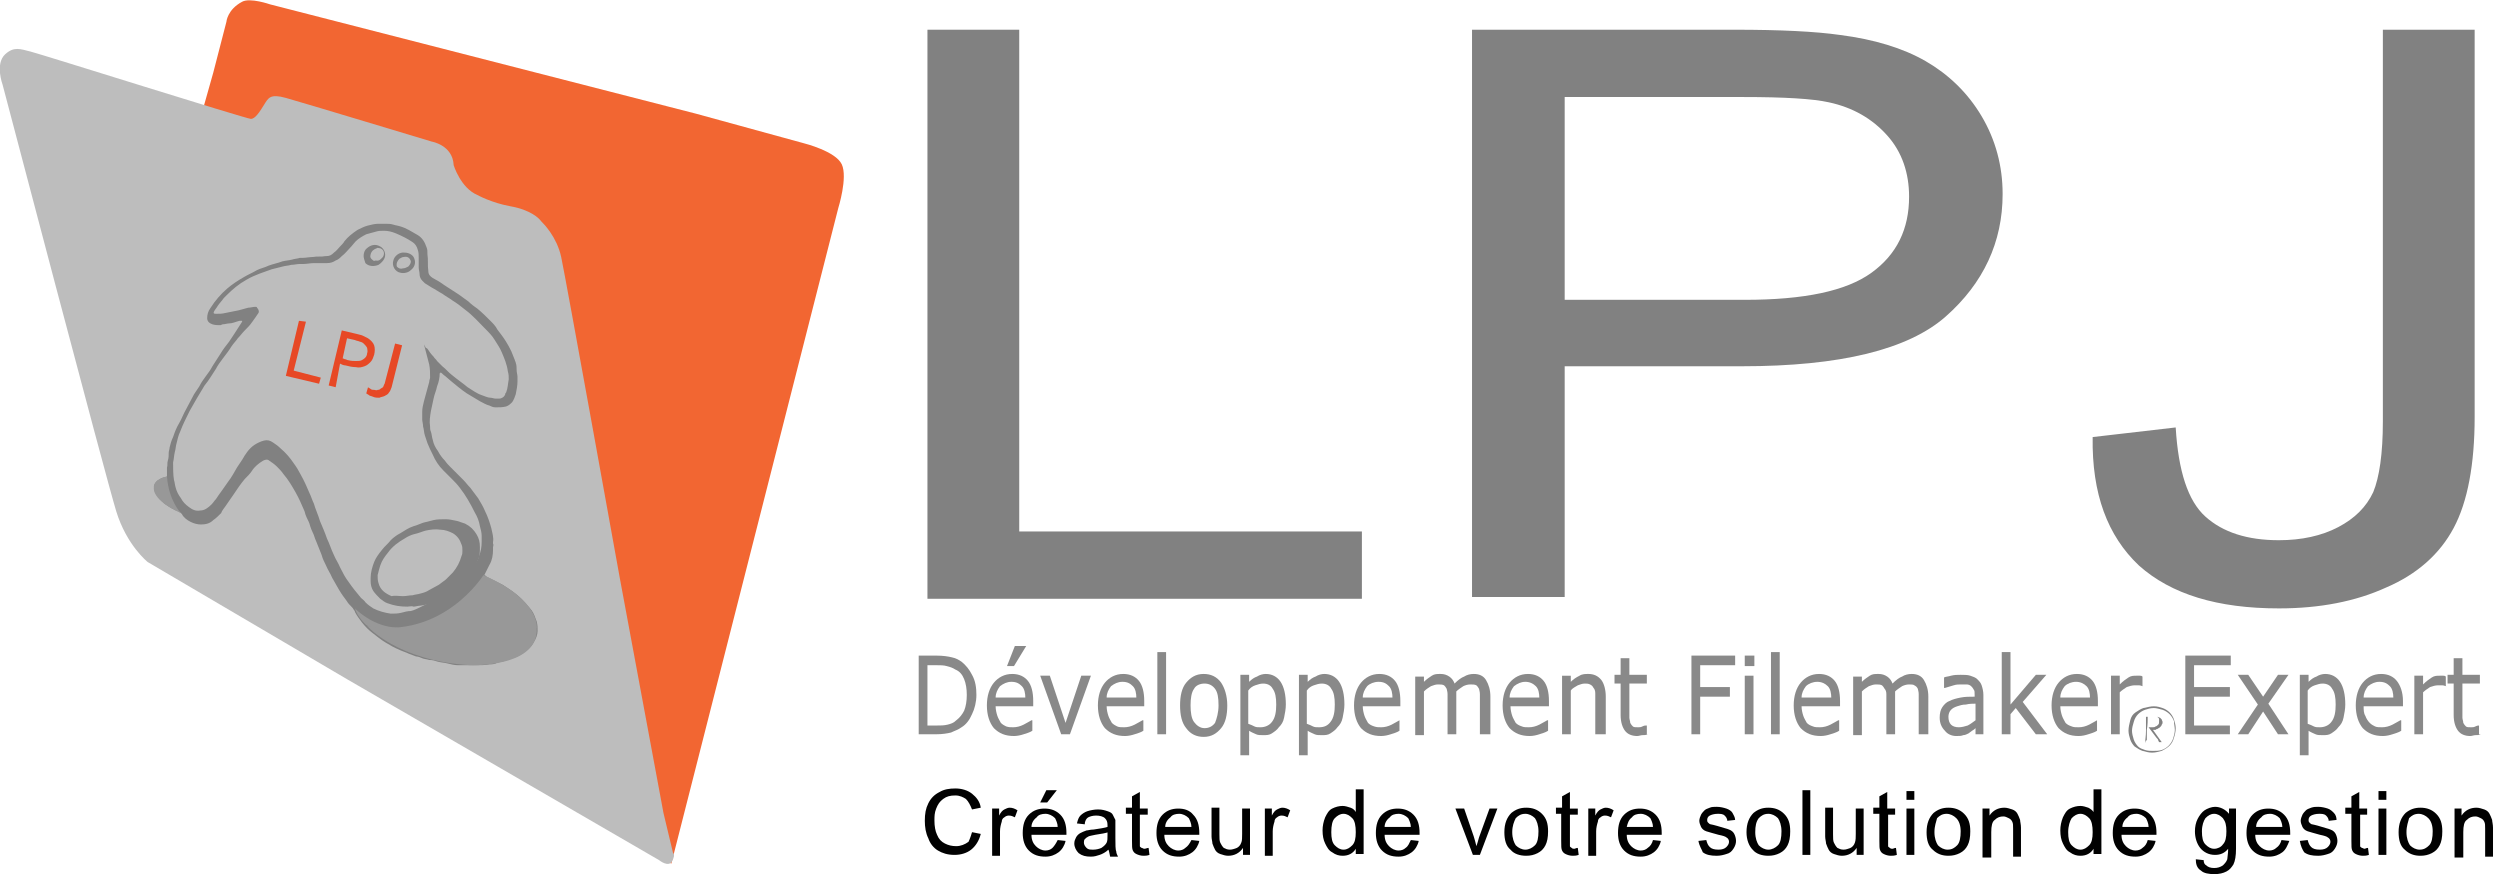
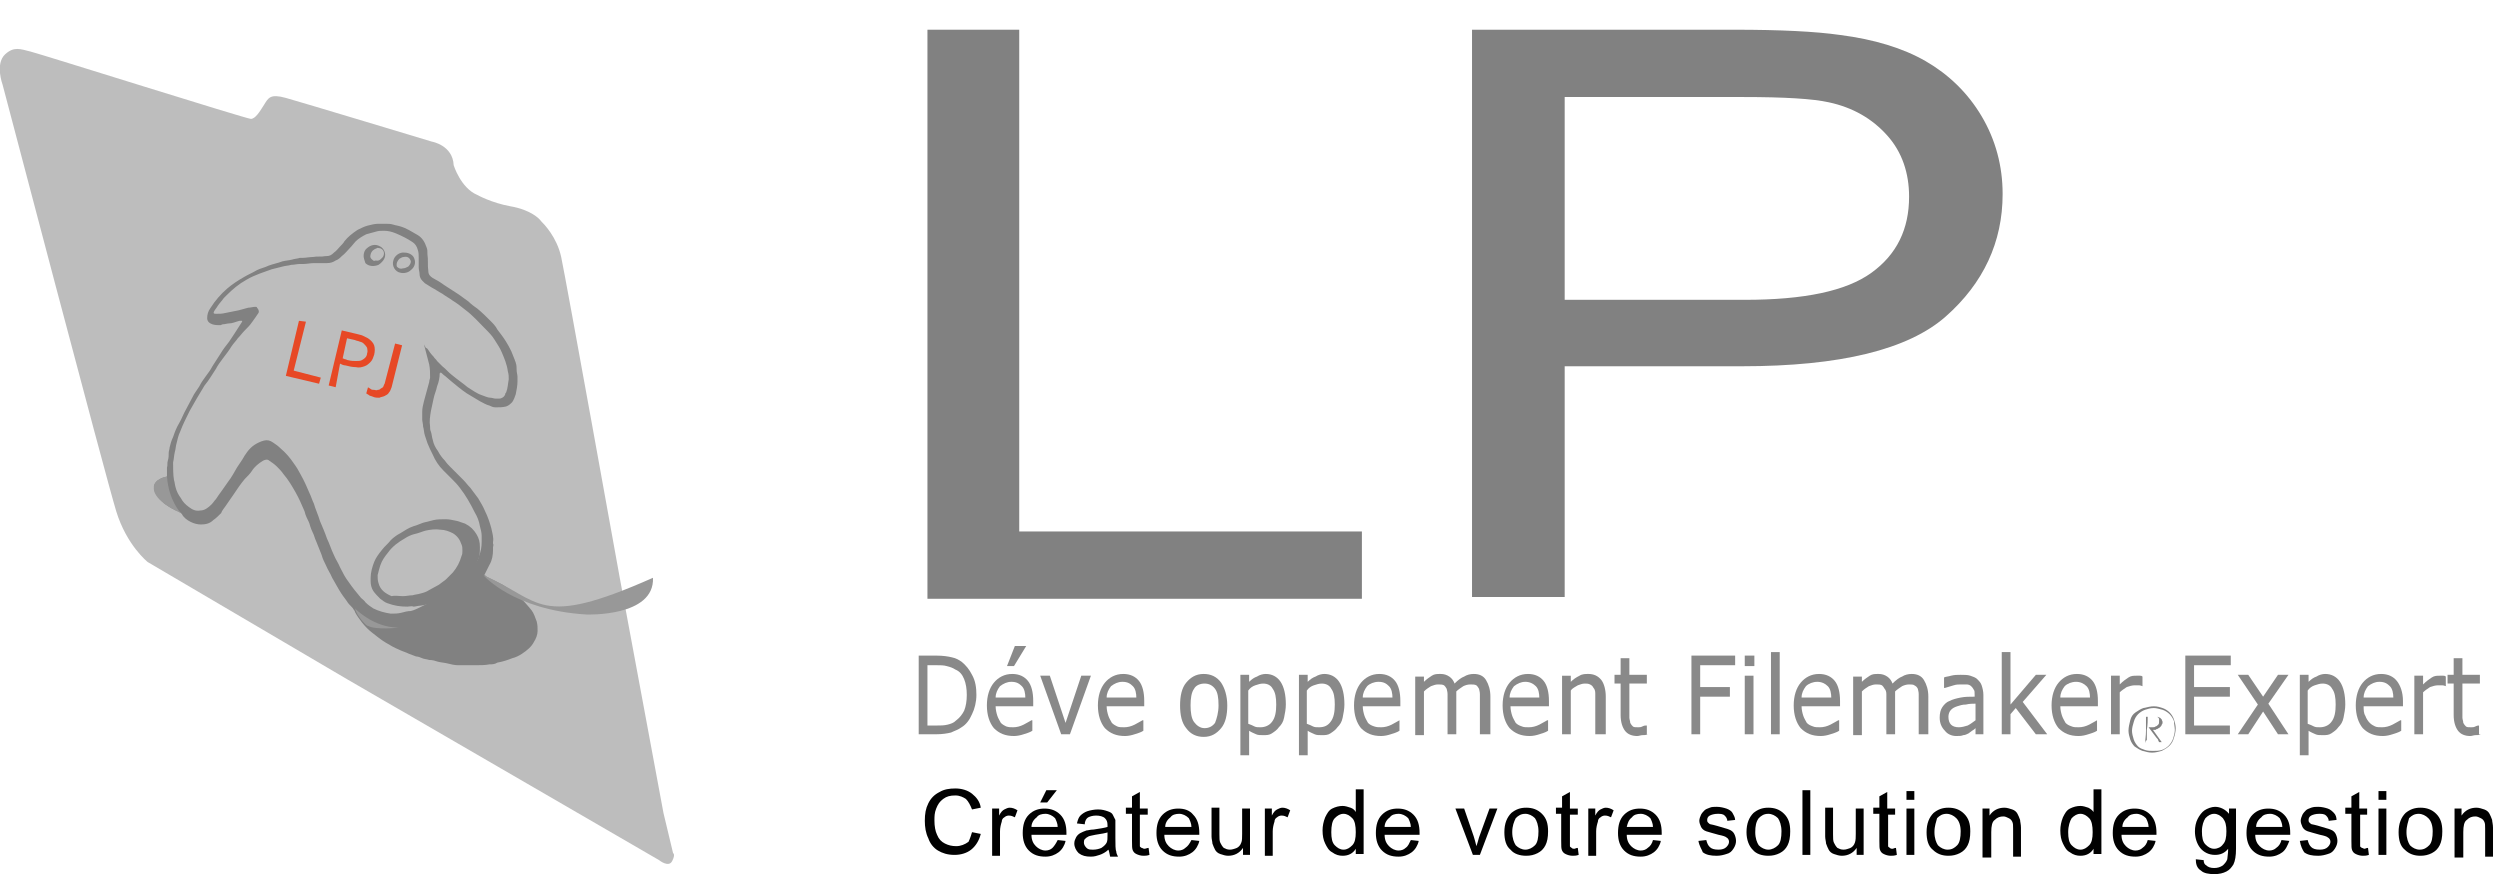
<svg xmlns="http://www.w3.org/2000/svg" version="1.1" id="Calque_1" x="0px" y="0px" width="286px" height="100px" viewBox="0 0 286 100" style="enable-background:new 0 0 286 100;" xml:space="preserve">
  <style type="text/css">
	.st0{fill:#818181;}
	.st1{fill:#010101;}
	.st2{fill:#898989;}
	.st3{fill-rule:evenodd;clip-rule:evenodd;fill:#F26632;}
	.st4{fill-rule:evenodd;clip-rule:evenodd;fill:#BDBDBD;}
	.st5{fill-rule:evenodd;clip-rule:evenodd;fill:#818181;}
	.st6{fill-rule:evenodd;clip-rule:evenodd;fill:#989898;}
	.st7{fill:#E74825;}
</style>
  <g>
    <path class="st0" d="M106.1,68.4V3.4h10.5v57.4h39.2v7.7H106.1z" />
    <path class="st0" d="M168.4,68.4V3.4h30c5.3,0,9.3,0.2,12.1,0.6c3.9,0.5,7.2,1.5,9.8,3c2.6,1.5,4.8,3.6,6.4,6.3   c1.6,2.7,2.4,5.7,2.4,8.9c0,5.5-2.2,10.2-6.5,14c-4.3,3.8-12.1,5.7-23.3,5.7H179v26.4H168.4z M179,34.3h20.6c6.8,0,11.6-1,14.5-3.1   c2.9-2.1,4.3-5,4.3-8.7c0-2.7-0.8-5.1-2.5-7c-1.7-1.9-3.9-3.2-6.7-3.8c-1.8-0.4-5-0.6-9.8-0.6H179V34.3z" />
-     <path class="st0" d="M239.4,50l9.5-1.1c0.3,5,1.4,8.4,3.4,10.2c2,1.8,4.8,2.7,8.4,2.7c2.6,0,4.9-0.5,6.8-1.5c1.9-1,3.2-2.3,4-4   c0.7-1.7,1.1-4.4,1.1-8.1V3.4h10.5v44.3c0,5.4-0.8,9.7-2.4,12.7c-1.6,3-4.2,5.3-7.7,6.8c-3.5,1.6-7.6,2.4-12.3,2.4   c-7,0-12.3-1.6-16-4.9C241.1,61.3,239.3,56.5,239.4,50z" />
  </g>
  <g>
    <path class="st1" d="M111.2,95.2l1,0.2c-0.2,0.8-0.6,1.4-1.1,1.8c-0.5,0.4-1.2,0.6-1.9,0.6c-0.8,0-1.4-0.2-1.9-0.5   c-0.5-0.3-0.9-0.8-1.1-1.4c-0.3-0.6-0.4-1.3-0.4-2c0-0.8,0.1-1.4,0.4-2c0.3-0.6,0.7-1,1.3-1.3c0.5-0.3,1.1-0.4,1.8-0.4   c0.7,0,1.4,0.2,1.9,0.6c0.5,0.4,0.9,0.9,1,1.6l-1,0.2c-0.2-0.5-0.4-0.9-0.7-1.2c-0.3-0.2-0.7-0.4-1.2-0.4c-0.6,0-1,0.1-1.4,0.4   c-0.4,0.3-0.6,0.6-0.8,1.1c-0.2,0.5-0.2,0.9-0.2,1.4c0,0.6,0.1,1.2,0.3,1.6c0.2,0.5,0.5,0.8,0.9,1c0.4,0.2,0.8,0.3,1.3,0.3   c0.5,0,1-0.2,1.4-0.5C110.8,96.3,111,95.9,111.2,95.2z" />
    <path class="st1" d="M113.5,97.8v-5.3h0.8v0.8c0.2-0.4,0.4-0.6,0.6-0.7c0.2-0.1,0.4-0.2,0.6-0.2c0.3,0,0.6,0.1,0.9,0.3l-0.3,0.8   c-0.2-0.1-0.4-0.2-0.7-0.2c-0.2,0-0.4,0.1-0.5,0.2c-0.2,0.1-0.3,0.3-0.3,0.5c-0.1,0.3-0.2,0.7-0.2,1.1v2.8H113.5z" />
    <path class="st1" d="M121,96.1l0.9,0.1c-0.1,0.5-0.4,1-0.8,1.3c-0.4,0.3-0.9,0.5-1.5,0.5c-0.8,0-1.4-0.2-1.9-0.7   c-0.5-0.5-0.7-1.2-0.7-2c0-0.9,0.2-1.6,0.7-2.1c0.5-0.5,1.1-0.7,1.8-0.7c0.7,0,1.3,0.2,1.8,0.7c0.5,0.5,0.7,1.2,0.7,2.1   c0,0.1,0,0.1,0,0.2h-4c0,0.6,0.2,1,0.5,1.3c0.3,0.3,0.7,0.5,1.1,0.5c0.3,0,0.6-0.1,0.8-0.3C120.6,96.8,120.8,96.5,121,96.1z    M118,94.6h3c0-0.4-0.2-0.8-0.3-1c-0.3-0.3-0.7-0.5-1.1-0.5c-0.4,0-0.8,0.1-1,0.4C118.2,93.8,118,94.2,118,94.6z M119,91.8l0.7-1.4   h1.2l-1.1,1.4H119z" />
    <path class="st1" d="M126.8,97.2c-0.3,0.3-0.7,0.5-1,0.6c-0.3,0.1-0.6,0.2-1,0.2c-0.6,0-1-0.1-1.4-0.4c-0.3-0.3-0.5-0.7-0.5-1.1   c0-0.3,0.1-0.5,0.2-0.7c0.1-0.2,0.3-0.4,0.5-0.5c0.2-0.1,0.4-0.2,0.7-0.3c0.2,0,0.4-0.1,0.8-0.1c0.7-0.1,1.3-0.2,1.6-0.3   c0-0.1,0-0.2,0-0.2c0-0.4-0.1-0.6-0.3-0.8c-0.2-0.2-0.6-0.3-1-0.3c-0.4,0-0.7,0.1-0.9,0.2c-0.2,0.1-0.4,0.4-0.4,0.8l-0.9-0.1   c0.1-0.4,0.2-0.7,0.4-0.9c0.2-0.2,0.5-0.4,0.8-0.5c0.3-0.1,0.8-0.2,1.2-0.2c0.5,0,0.8,0.1,1.1,0.2c0.3,0.1,0.5,0.2,0.6,0.4   c0.1,0.2,0.2,0.4,0.3,0.6c0,0.2,0,0.4,0,0.8v1.2c0,0.8,0,1.4,0.1,1.6c0,0.2,0.1,0.4,0.2,0.6H127C126.9,97.6,126.9,97.4,126.8,97.2z    M126.8,95.2c-0.3,0.1-0.8,0.2-1.5,0.3c-0.4,0.1-0.6,0.1-0.8,0.2c-0.2,0.1-0.3,0.2-0.4,0.3c-0.1,0.1-0.1,0.3-0.1,0.4   c0,0.2,0.1,0.4,0.3,0.6c0.2,0.2,0.4,0.2,0.8,0.2c0.3,0,0.7-0.1,0.9-0.2c0.3-0.2,0.5-0.4,0.6-0.6c0.1-0.2,0.1-0.5,0.1-0.9V95.2z" />
    <path class="st1" d="M131.4,97l0.1,0.8c-0.3,0.1-0.5,0.1-0.7,0.1c-0.3,0-0.6-0.1-0.8-0.2c-0.2-0.1-0.3-0.2-0.4-0.4   c-0.1-0.2-0.1-0.5-0.1-1.1v-3.1h-0.7v-0.7h0.7v-1.3l0.9-0.5v1.9h0.9v0.7h-0.9v3.1c0,0.3,0,0.4,0,0.5c0,0.1,0.1,0.1,0.2,0.2   c0.1,0,0.2,0.1,0.3,0.1C131.1,97.1,131.2,97,131.4,97z" />
    <path class="st1" d="M136.3,96.1l0.9,0.1c-0.1,0.5-0.4,1-0.8,1.3c-0.4,0.3-0.9,0.5-1.5,0.5c-0.8,0-1.4-0.2-1.9-0.7   c-0.5-0.5-0.7-1.2-0.7-2c0-0.9,0.2-1.6,0.7-2.1c0.5-0.5,1.1-0.7,1.8-0.7c0.7,0,1.3,0.2,1.7,0.7c0.5,0.5,0.7,1.2,0.7,2.1   c0,0.1,0,0.1,0,0.2h-4c0,0.6,0.2,1,0.5,1.3c0.3,0.3,0.7,0.5,1.1,0.5c0.3,0,0.6-0.1,0.8-0.3C135.9,96.8,136.1,96.5,136.3,96.1z    M133.3,94.6h3c0-0.4-0.2-0.8-0.3-1c-0.3-0.3-0.7-0.5-1.1-0.5c-0.4,0-0.8,0.1-1,0.4C133.5,93.8,133.3,94.2,133.3,94.6z" />
    <path class="st1" d="M142.2,97.8V97c-0.4,0.6-1,0.9-1.7,0.9c-0.3,0-0.6-0.1-0.9-0.2c-0.3-0.1-0.5-0.3-0.6-0.5   c-0.1-0.2-0.2-0.4-0.3-0.7c0-0.2-0.1-0.5-0.1-0.8v-3.3h0.9v3c0,0.5,0,0.8,0.1,1c0.1,0.2,0.2,0.4,0.4,0.6c0.2,0.1,0.4,0.2,0.7,0.2   c0.3,0,0.5-0.1,0.8-0.2c0.2-0.1,0.4-0.3,0.5-0.6c0.1-0.2,0.1-0.6,0.1-1v-2.9h0.9v5.3H142.2z" />
    <path class="st1" d="M144.7,97.8v-5.3h0.8v0.8c0.2-0.4,0.4-0.6,0.6-0.7c0.2-0.1,0.4-0.2,0.6-0.2c0.3,0,0.6,0.1,0.9,0.3l-0.3,0.8   c-0.2-0.1-0.4-0.2-0.7-0.2c-0.2,0-0.4,0.1-0.5,0.2c-0.2,0.1-0.3,0.3-0.3,0.5c-0.1,0.3-0.2,0.7-0.2,1.1v2.8H144.7z" />
    <path class="st1" d="M155.1,97.8v-0.7c-0.3,0.5-0.8,0.8-1.5,0.8c-0.4,0-0.8-0.1-1.2-0.4c-0.4-0.2-0.6-0.6-0.8-1   c-0.2-0.4-0.3-0.9-0.3-1.5c0-0.5,0.1-1,0.3-1.5c0.2-0.4,0.4-0.8,0.8-1c0.4-0.2,0.8-0.3,1.2-0.3c0.3,0,0.6,0.1,0.9,0.2   c0.3,0.1,0.5,0.3,0.6,0.5v-2.6h0.9v7.4H155.1z M152.3,95.2c0,0.7,0.1,1.2,0.4,1.5c0.3,0.3,0.6,0.5,1,0.5c0.4,0,0.7-0.2,1-0.5   c0.3-0.3,0.4-0.8,0.4-1.5c0-0.7-0.1-1.3-0.4-1.6c-0.3-0.3-0.6-0.5-1-0.5c-0.4,0-0.7,0.2-1,0.5C152.4,93.9,152.3,94.5,152.3,95.2z" />
    <path class="st1" d="M161.4,96.1l0.9,0.1c-0.1,0.5-0.4,1-0.8,1.3c-0.4,0.3-0.9,0.5-1.5,0.5c-0.8,0-1.4-0.2-1.9-0.7   c-0.5-0.5-0.7-1.2-0.7-2c0-0.9,0.2-1.6,0.7-2.1c0.5-0.5,1.1-0.7,1.8-0.7c0.7,0,1.3,0.2,1.8,0.7c0.5,0.5,0.7,1.2,0.7,2.1   c0,0.1,0,0.1,0,0.2h-4c0,0.6,0.2,1,0.5,1.3c0.3,0.3,0.7,0.5,1.1,0.5c0.3,0,0.6-0.1,0.8-0.3C161.1,96.8,161.2,96.5,161.4,96.1z    M158.4,94.6h3c0-0.4-0.2-0.8-0.3-1c-0.3-0.3-0.7-0.5-1.1-0.5c-0.4,0-0.8,0.1-1,0.4C158.6,93.8,158.4,94.2,158.4,94.6z" />
    <path class="st1" d="M168.5,97.8l-2-5.3h1l1.1,3.2c0.1,0.3,0.2,0.7,0.3,1.1c0.1-0.3,0.2-0.6,0.3-1l1.2-3.3h0.9l-2,5.3H168.5z" />
    <path class="st1" d="M172.1,95.2c0-1,0.3-1.7,0.8-2.2c0.5-0.4,1-0.6,1.7-0.6c0.7,0,1.3,0.2,1.8,0.7c0.5,0.5,0.7,1.1,0.7,2   c0,0.7-0.1,1.2-0.3,1.6c-0.2,0.4-0.5,0.7-0.9,0.9c-0.4,0.2-0.8,0.3-1.3,0.3c-0.7,0-1.4-0.2-1.8-0.7   C172.3,96.8,172.1,96.1,172.1,95.2z M173,95.2c0,0.7,0.2,1.2,0.4,1.5c0.3,0.3,0.7,0.5,1.1,0.5c0.4,0,0.8-0.2,1.1-0.5   c0.3-0.3,0.4-0.9,0.4-1.6c0-0.7-0.2-1.2-0.4-1.5c-0.3-0.3-0.7-0.5-1.1-0.5c-0.5,0-0.8,0.2-1.1,0.5C173.2,94,173,94.5,173,95.2z" />
    <path class="st1" d="M180.5,97l0.1,0.8c-0.3,0.1-0.5,0.1-0.7,0.1c-0.3,0-0.6-0.1-0.8-0.2c-0.2-0.1-0.3-0.2-0.4-0.4   c-0.1-0.2-0.1-0.5-0.1-1.1v-3.1H178v-0.7h0.7v-1.3l0.9-0.5v1.9h0.9v0.7h-0.9v3.1c0,0.3,0,0.4,0,0.5c0,0.1,0.1,0.1,0.2,0.2   s0.2,0.1,0.3,0.1C180.2,97.1,180.3,97,180.5,97z" />
    <path class="st1" d="M181.7,97.8v-5.3h0.8v0.8c0.2-0.4,0.4-0.6,0.6-0.7c0.2-0.1,0.4-0.2,0.6-0.2c0.3,0,0.6,0.1,0.9,0.3l-0.3,0.8   c-0.2-0.1-0.4-0.2-0.7-0.2c-0.2,0-0.4,0.1-0.5,0.2c-0.2,0.1-0.3,0.3-0.3,0.5c-0.1,0.3-0.2,0.7-0.2,1.1v2.8H181.7z" />
    <path class="st1" d="M189.1,96.1l0.9,0.1c-0.1,0.5-0.4,1-0.8,1.3c-0.4,0.3-0.9,0.5-1.5,0.5c-0.8,0-1.4-0.2-1.9-0.7   c-0.5-0.5-0.7-1.2-0.7-2c0-0.9,0.2-1.6,0.7-2.1c0.5-0.5,1.1-0.7,1.8-0.7c0.7,0,1.3,0.2,1.8,0.7c0.5,0.5,0.7,1.2,0.7,2.1   c0,0.1,0,0.1,0,0.2h-4c0,0.6,0.2,1,0.5,1.3c0.3,0.3,0.7,0.5,1.1,0.5c0.3,0,0.6-0.1,0.8-0.3C188.8,96.8,189,96.5,189.1,96.1z    M186.1,94.6h3c0-0.4-0.2-0.8-0.3-1c-0.3-0.3-0.7-0.5-1.1-0.5c-0.4,0-0.8,0.1-1,0.4C186.3,93.8,186.2,94.2,186.1,94.6z" />
    <path class="st1" d="M194.3,96.2l0.9-0.1c0.1,0.4,0.2,0.6,0.4,0.8c0.2,0.2,0.5,0.3,1,0.3c0.4,0,0.7-0.1,0.9-0.3   c0.2-0.2,0.3-0.4,0.3-0.6c0-0.2-0.1-0.4-0.3-0.5c-0.1-0.1-0.4-0.2-0.9-0.3c-0.7-0.2-1.1-0.3-1.4-0.4c-0.3-0.1-0.5-0.3-0.6-0.5   s-0.2-0.5-0.2-0.7c0-0.2,0.1-0.5,0.2-0.7c0.1-0.2,0.3-0.4,0.4-0.5c0.1-0.1,0.3-0.2,0.6-0.3c0.2-0.1,0.5-0.1,0.8-0.1   c0.4,0,0.8,0.1,1.1,0.2c0.3,0.1,0.6,0.3,0.7,0.5s0.3,0.5,0.3,0.8l-0.9,0.1c0-0.3-0.2-0.5-0.3-0.6c-0.2-0.2-0.5-0.2-0.8-0.2   c-0.4,0-0.7,0.1-0.9,0.2c-0.2,0.1-0.3,0.3-0.3,0.5c0,0.1,0,0.2,0.1,0.3c0.1,0.1,0.2,0.2,0.3,0.2c0.1,0,0.4,0.1,0.8,0.2   c0.6,0.2,1.1,0.3,1.3,0.4c0.3,0.1,0.5,0.3,0.6,0.5c0.1,0.2,0.2,0.5,0.2,0.8c0,0.3-0.1,0.6-0.3,0.9c-0.2,0.3-0.4,0.5-0.8,0.6   c-0.3,0.1-0.7,0.2-1.1,0.2c-0.7,0-1.2-0.1-1.6-0.4C194.7,97.2,194.4,96.8,194.3,96.2z" />
    <path class="st1" d="M199.8,95.2c0-1,0.3-1.7,0.8-2.2c0.5-0.4,1-0.6,1.7-0.6c0.7,0,1.3,0.2,1.8,0.7c0.5,0.5,0.7,1.1,0.7,2   c0,0.7-0.1,1.2-0.3,1.6c-0.2,0.4-0.5,0.7-0.9,0.9c-0.4,0.2-0.8,0.3-1.3,0.3c-0.7,0-1.4-0.2-1.8-0.7   C200.1,96.8,199.8,96.1,199.8,95.2z M200.8,95.2c0,0.7,0.2,1.2,0.4,1.5c0.3,0.3,0.7,0.5,1.1,0.5c0.4,0,0.8-0.2,1.1-0.5   c0.3-0.3,0.4-0.9,0.4-1.6c0-0.7-0.2-1.2-0.4-1.5c-0.3-0.3-0.7-0.5-1.1-0.5c-0.5,0-0.8,0.2-1.1,0.5C200.9,94,200.8,94.5,200.8,95.2z   " />
    <path class="st1" d="M206.2,97.8v-7.4h0.9v7.4H206.2z" />
    <path class="st1" d="M212.4,97.8V97c-0.4,0.6-1,0.9-1.7,0.9c-0.3,0-0.6-0.1-0.9-0.2c-0.3-0.1-0.5-0.3-0.6-0.5   c-0.1-0.2-0.2-0.4-0.3-0.7c0-0.2-0.1-0.5-0.1-0.8v-3.3h0.9v3c0,0.5,0,0.8,0.1,1c0.1,0.2,0.2,0.4,0.4,0.6c0.2,0.1,0.4,0.2,0.7,0.2   c0.3,0,0.5-0.1,0.8-0.2c0.2-0.1,0.4-0.3,0.5-0.6s0.1-0.6,0.1-1v-2.9h0.9v5.3H212.4z" />
    <path class="st1" d="M216.9,97l0.1,0.8c-0.3,0.1-0.5,0.1-0.7,0.1c-0.3,0-0.6-0.1-0.8-0.2c-0.2-0.1-0.3-0.2-0.4-0.4   c-0.1-0.2-0.1-0.5-0.1-1.1v-3.1h-0.7v-0.7h0.7v-1.3l0.9-0.5v1.9h0.9v0.7H216v3.1c0,0.3,0,0.4,0,0.5c0,0.1,0.1,0.1,0.2,0.2   s0.2,0.1,0.3,0.1C216.6,97.1,216.7,97,216.9,97z" />
    <path class="st1" d="M218.1,91.5v-1h0.9v1H218.1z M218.1,97.8v-5.3h0.9v5.3H218.1z" />
    <path class="st1" d="M220.4,95.2c0-1,0.3-1.7,0.8-2.2c0.5-0.4,1-0.6,1.7-0.6c0.7,0,1.3,0.2,1.8,0.7c0.5,0.5,0.7,1.1,0.7,2   c0,0.7-0.1,1.2-0.3,1.6c-0.2,0.4-0.5,0.7-0.9,0.9c-0.4,0.2-0.8,0.3-1.3,0.3c-0.7,0-1.3-0.2-1.8-0.7   C220.6,96.8,220.4,96.1,220.4,95.2z M221.3,95.2c0,0.7,0.2,1.2,0.4,1.5c0.3,0.3,0.7,0.5,1.1,0.5c0.5,0,0.8-0.2,1.1-0.5   c0.3-0.3,0.4-0.9,0.4-1.6c0-0.7-0.2-1.2-0.5-1.5c-0.3-0.3-0.7-0.5-1.1-0.5c-0.5,0-0.8,0.2-1.1,0.5C221.5,94,221.3,94.5,221.3,95.2z   " />
    <path class="st1" d="M226.8,97.8v-5.3h0.8v0.8c0.4-0.6,1-0.9,1.7-0.9c0.3,0,0.6,0.1,0.9,0.2c0.3,0.1,0.5,0.3,0.6,0.5   c0.1,0.2,0.2,0.4,0.3,0.7c0,0.2,0.1,0.5,0.1,0.9v3.3h-0.9v-3.2c0-0.4,0-0.6-0.1-0.8c-0.1-0.2-0.2-0.3-0.4-0.4   c-0.2-0.1-0.4-0.2-0.6-0.2c-0.4,0-0.7,0.1-1,0.4c-0.3,0.2-0.4,0.7-0.4,1.4v2.9H226.8z" />
    <path class="st1" d="M239.5,97.8v-0.7c-0.3,0.5-0.8,0.8-1.5,0.8c-0.4,0-0.8-0.1-1.2-0.4c-0.4-0.2-0.6-0.6-0.8-1   c-0.2-0.4-0.3-0.9-0.3-1.5c0-0.5,0.1-1,0.3-1.5c0.2-0.4,0.4-0.8,0.8-1c0.4-0.2,0.8-0.3,1.2-0.3c0.3,0,0.6,0.1,0.9,0.2   c0.2,0.1,0.5,0.3,0.6,0.5v-2.6h0.9v7.4H239.5z M236.6,95.2c0,0.7,0.1,1.2,0.4,1.5c0.3,0.3,0.6,0.5,1,0.5c0.4,0,0.7-0.2,1-0.5   s0.4-0.8,0.4-1.5c0-0.7-0.1-1.3-0.4-1.6c-0.3-0.3-0.6-0.5-1-0.5c-0.4,0-0.7,0.2-1,0.5C236.8,93.9,236.6,94.5,236.6,95.2z" />
    <path class="st1" d="M245.7,96.1l0.9,0.1c-0.1,0.5-0.4,1-0.8,1.3c-0.4,0.3-0.9,0.5-1.5,0.5c-0.8,0-1.4-0.2-1.9-0.7   c-0.5-0.5-0.7-1.2-0.7-2c0-0.9,0.2-1.6,0.7-2.1c0.5-0.5,1.1-0.7,1.8-0.7c0.7,0,1.3,0.2,1.8,0.7c0.5,0.5,0.7,1.2,0.7,2.1   c0,0.1,0,0.1,0,0.2h-4c0,0.6,0.2,1,0.5,1.3c0.3,0.3,0.7,0.5,1.1,0.5c0.3,0,0.6-0.1,0.8-0.3C245.4,96.8,245.6,96.5,245.7,96.1z    M242.8,94.6h3c0-0.4-0.2-0.8-0.3-1c-0.3-0.3-0.7-0.5-1.1-0.5c-0.4,0-0.8,0.1-1,0.4C243,93.8,242.8,94.2,242.8,94.6z" />
    <path class="st1" d="M251.2,98.3l0.9,0.1c0,0.3,0.1,0.5,0.3,0.6c0.2,0.2,0.5,0.3,0.9,0.3c0.4,0,0.7-0.1,1-0.3   c0.2-0.2,0.4-0.4,0.5-0.7c0-0.2,0.1-0.6,0.1-1.2c-0.4,0.5-0.9,0.7-1.5,0.7c-0.7,0-1.3-0.3-1.7-0.8c-0.4-0.5-0.6-1.2-0.6-1.9   c0-0.5,0.1-1,0.3-1.4c0.2-0.4,0.5-0.8,0.8-1c0.3-0.2,0.8-0.4,1.2-0.4c0.6,0,1.2,0.3,1.6,0.8v-0.6h0.8v4.6c0,0.8-0.1,1.4-0.3,1.8   c-0.2,0.3-0.4,0.6-0.8,0.8c-0.4,0.2-0.8,0.3-1.4,0.3c-0.6,0-1.2-0.1-1.5-0.4C251.3,99.3,251.2,98.8,251.2,98.3z M251.9,95.1   c0,0.7,0.1,1.2,0.4,1.5c0.3,0.3,0.6,0.5,1,0.5c0.4,0,0.8-0.2,1-0.5c0.3-0.3,0.4-0.8,0.4-1.5c0-0.7-0.1-1.1-0.4-1.5   c-0.3-0.3-0.6-0.5-1-0.5c-0.4,0-0.7,0.2-1,0.5C252.1,93.9,251.9,94.4,251.9,95.1z" />
    <path class="st1" d="M261,96.1l0.9,0.1c-0.2,0.5-0.4,1-0.8,1.3c-0.4,0.3-0.9,0.5-1.5,0.5c-0.8,0-1.4-0.2-1.9-0.7   c-0.5-0.5-0.7-1.2-0.7-2c0-0.9,0.2-1.6,0.7-2.1c0.5-0.5,1.1-0.7,1.8-0.7c0.7,0,1.3,0.2,1.8,0.7c0.5,0.5,0.7,1.2,0.7,2.1   c0,0.1,0,0.1,0,0.2h-4c0,0.6,0.2,1,0.5,1.3c0.3,0.3,0.7,0.5,1.1,0.5c0.3,0,0.6-0.1,0.8-0.3C260.7,96.8,260.9,96.5,261,96.1z    M258.1,94.6h3c0-0.4-0.2-0.8-0.3-1c-0.3-0.3-0.7-0.5-1.1-0.5c-0.4,0-0.8,0.1-1,0.4C258.3,93.8,258.1,94.2,258.1,94.6z" />
    <path class="st1" d="M263.1,96.2l0.9-0.1c0.1,0.4,0.2,0.6,0.4,0.8c0.2,0.2,0.5,0.3,1,0.3c0.4,0,0.7-0.1,0.9-0.3   c0.2-0.2,0.3-0.4,0.3-0.6c0-0.2-0.1-0.4-0.3-0.5c-0.1-0.1-0.4-0.2-0.9-0.3c-0.7-0.2-1.1-0.3-1.4-0.4c-0.3-0.1-0.5-0.3-0.6-0.5   c-0.1-0.2-0.2-0.5-0.2-0.7c0-0.2,0.1-0.5,0.2-0.7c0.1-0.2,0.3-0.4,0.4-0.5c0.1-0.1,0.3-0.2,0.6-0.3s0.5-0.1,0.8-0.1   c0.4,0,0.8,0.1,1.1,0.2c0.3,0.1,0.5,0.3,0.7,0.5c0.2,0.2,0.3,0.5,0.3,0.8l-0.9,0.1c0-0.3-0.2-0.5-0.3-0.6c-0.2-0.2-0.5-0.2-0.8-0.2   c-0.4,0-0.7,0.1-0.9,0.2c-0.2,0.1-0.3,0.3-0.3,0.5c0,0.1,0,0.2,0.1,0.3c0.1,0.1,0.2,0.2,0.3,0.2c0.1,0,0.4,0.1,0.8,0.2   c0.6,0.2,1.1,0.3,1.3,0.4c0.3,0.1,0.5,0.3,0.6,0.5c0.1,0.2,0.2,0.5,0.2,0.8c0,0.3-0.1,0.6-0.3,0.9s-0.4,0.5-0.8,0.6   c-0.3,0.1-0.7,0.2-1.1,0.2c-0.7,0-1.2-0.1-1.6-0.4C263.4,97.2,263.2,96.8,263.1,96.2z" />
    <path class="st1" d="M270.9,97l0.1,0.8c-0.3,0.1-0.5,0.1-0.7,0.1c-0.3,0-0.6-0.1-0.8-0.2c-0.2-0.1-0.3-0.2-0.4-0.4   c-0.1-0.2-0.1-0.5-0.1-1.1v-3.1h-0.7v-0.7h0.7v-1.3l0.9-0.5v1.9h0.9v0.7H270v3.1c0,0.3,0,0.4,0,0.5c0,0.1,0.1,0.1,0.2,0.2   c0.1,0,0.2,0.1,0.3,0.1C270.6,97.1,270.7,97,270.9,97z" />
    <path class="st1" d="M272.1,91.5v-1h0.9v1H272.1z M272.1,97.8v-5.3h0.9v5.3H272.1z" />
    <path class="st1" d="M274.4,95.2c0-1,0.3-1.7,0.8-2.2c0.5-0.4,1-0.6,1.7-0.6c0.7,0,1.3,0.2,1.8,0.7c0.5,0.5,0.7,1.1,0.7,2   c0,0.7-0.1,1.2-0.3,1.6c-0.2,0.4-0.5,0.7-0.9,0.9c-0.4,0.2-0.8,0.3-1.3,0.3c-0.7,0-1.3-0.2-1.8-0.7   C274.6,96.8,274.4,96.1,274.4,95.2z M275.3,95.2c0,0.7,0.2,1.2,0.4,1.5c0.3,0.3,0.7,0.5,1.1,0.5c0.5,0,0.8-0.2,1.1-0.5   c0.3-0.3,0.4-0.9,0.4-1.6c0-0.7-0.2-1.2-0.5-1.5c-0.3-0.3-0.7-0.5-1.1-0.5c-0.5,0-0.8,0.2-1.1,0.5C275.5,94,275.3,94.5,275.3,95.2z   " />
    <path class="st1" d="M280.8,97.8v-5.3h0.8v0.8c0.4-0.6,1-0.9,1.7-0.9c0.3,0,0.6,0.1,0.9,0.2c0.3,0.1,0.5,0.3,0.6,0.5   c0.1,0.2,0.2,0.4,0.3,0.7c0,0.2,0.1,0.5,0.1,0.9v3.3h-0.9v-3.2c0-0.4,0-0.6-0.1-0.8c-0.1-0.2-0.2-0.3-0.4-0.4   c-0.2-0.1-0.4-0.2-0.6-0.2c-0.4,0-0.7,0.1-1,0.4c-0.3,0.2-0.4,0.7-0.4,1.4v2.9H280.8z" />
  </g>
  <g>
    <g>
      <path class="st2" d="M111.7,79.5c0,0.8-0.2,1.6-0.5,2.2c-0.3,0.7-0.7,1.2-1.2,1.5c-0.4,0.3-0.8,0.4-1.2,0.6    c-0.4,0.1-1,0.2-1.7,0.2h-2v-9h2c0.8,0,1.4,0.1,1.8,0.2c0.5,0.1,0.8,0.3,1.1,0.5c0.5,0.4,0.9,0.9,1.2,1.5    C111.6,77.9,111.7,78.7,111.7,79.5z M110.6,79.5c0-0.7-0.1-1.3-0.3-1.8c-0.2-0.5-0.5-0.9-1-1.1c-0.3-0.2-0.6-0.3-1-0.4    c-0.3-0.1-0.8-0.1-1.2-0.1h-1V83h1c0.5,0,0.9,0,1.3-0.1c0.4-0.1,0.7-0.2,1-0.5c0.4-0.3,0.7-0.7,0.9-1.1    C110.5,80.8,110.6,80.2,110.6,79.5z" />
      <path class="st2" d="M118.2,80.8h-4.3c0,0.4,0.1,0.8,0.2,1.1c0.1,0.3,0.3,0.6,0.4,0.8c0.2,0.2,0.4,0.3,0.6,0.4    c0.3,0.1,0.5,0.1,0.8,0.1c0.4,0,0.8-0.1,1.2-0.3c0.4-0.2,0.7-0.4,0.9-0.5h0.1v1.2c-0.3,0.2-0.7,0.3-1,0.4    c-0.3,0.1-0.7,0.2-1.1,0.2c-1,0-1.7-0.3-2.3-0.9c-0.5-0.6-0.8-1.5-0.8-2.6c0-1.1,0.3-2,0.8-2.6c0.5-0.6,1.2-1,2.1-1    c0.8,0,1.4,0.3,1.8,0.8c0.4,0.5,0.6,1.3,0.6,2.3V80.8z M117.3,79.9c0-0.6-0.1-1.1-0.4-1.4c-0.3-0.3-0.6-0.5-1.2-0.5    c-0.5,0-0.9,0.2-1.3,0.5c-0.3,0.4-0.5,0.8-0.5,1.3H117.3z M117.4,73.9l-1.4,2.3h-0.8l0.9-2.3H117.4z" />
      <path class="st2" d="M124.8,77.3l-2.4,6.7h-1l-2.4-6.7h1.1l1.8,5.4l1.8-5.4H124.8z" />
      <path class="st2" d="M130.9,80.8h-4.3c0,0.4,0.1,0.8,0.2,1.1c0.1,0.3,0.3,0.6,0.4,0.8c0.2,0.2,0.4,0.3,0.6,0.4    c0.2,0.1,0.5,0.1,0.8,0.1c0.4,0,0.8-0.1,1.2-0.3c0.4-0.2,0.7-0.4,0.9-0.5h0.1v1.2c-0.3,0.2-0.7,0.3-1,0.4    c-0.3,0.1-0.7,0.2-1.1,0.2c-1,0-1.7-0.3-2.3-0.9c-0.5-0.6-0.8-1.5-0.8-2.6c0-1.1,0.3-2,0.8-2.6c0.5-0.6,1.2-1,2.1-1    c0.8,0,1.4,0.3,1.8,0.8c0.4,0.5,0.6,1.3,0.6,2.3V80.8z M130,79.9c0-0.6-0.1-1.1-0.4-1.4c-0.3-0.3-0.6-0.5-1.2-0.5    c-0.5,0-0.9,0.2-1.3,0.5c-0.3,0.4-0.5,0.8-0.5,1.3H130z" />
-       <path class="st2" d="M133.4,84h-1v-9.4h1V84z" />
      <path class="st2" d="M140.4,80.7c0,1.1-0.2,2-0.7,2.6c-0.5,0.6-1.1,1-2,1c-0.8,0-1.5-0.3-2-1c-0.5-0.6-0.7-1.5-0.7-2.6    c0-1.1,0.2-2,0.7-2.6c0.5-0.6,1.1-1,2-1c0.8,0,1.5,0.3,2,1C140.1,78.7,140.4,79.6,140.4,80.7z M139.4,80.7c0-0.9-0.1-1.5-0.4-1.9    c-0.3-0.4-0.7-0.6-1.2-0.6c-0.5,0-1,0.2-1.2,0.6c-0.3,0.4-0.4,1.1-0.4,1.9c0,0.8,0.1,1.5,0.4,1.9c0.3,0.4,0.7,0.7,1.2,0.7    c0.5,0,0.9-0.2,1.2-0.6C139.2,82.2,139.4,81.5,139.4,80.7z" />
      <path class="st2" d="M147.1,80.6c0,0.5-0.1,1-0.2,1.5c-0.1,0.5-0.3,0.8-0.6,1.1c-0.2,0.3-0.5,0.5-0.8,0.7c-0.3,0.2-0.6,0.2-1,0.2    c-0.3,0-0.6,0-0.8-0.1c-0.2-0.1-0.5-0.2-0.8-0.4v2.8h-1v-9.2h1V78c0.3-0.3,0.6-0.5,0.9-0.6c0.3-0.2,0.7-0.3,1-0.3    c0.7,0,1.3,0.3,1.7,0.9C146.9,78.6,147.1,79.5,147.1,80.6z M146,80.6c0-0.8-0.1-1.4-0.4-1.8c-0.2-0.4-0.6-0.6-1.1-0.6    c-0.3,0-0.6,0.1-0.9,0.2c-0.3,0.1-0.6,0.3-0.8,0.6v3.8c0.3,0.1,0.5,0.2,0.7,0.3c0.2,0.1,0.4,0.1,0.7,0.1c0.5,0,1-0.2,1.3-0.6    C145.9,82.1,146,81.4,146,80.6z" />
      <path class="st2" d="M153.8,80.6c0,0.5-0.1,1-0.2,1.5c-0.1,0.5-0.3,0.8-0.6,1.1c-0.2,0.3-0.5,0.5-0.8,0.7c-0.3,0.2-0.6,0.2-1,0.2    c-0.3,0-0.6,0-0.8-0.1c-0.2-0.1-0.5-0.2-0.8-0.4v2.8h-1v-9.2h1V78c0.3-0.3,0.6-0.5,0.9-0.6c0.3-0.2,0.7-0.3,1-0.3    c0.7,0,1.3,0.3,1.7,0.9C153.6,78.6,153.8,79.5,153.8,80.6z M152.7,80.6c0-0.8-0.1-1.4-0.4-1.8c-0.2-0.4-0.6-0.6-1.1-0.6    c-0.3,0-0.6,0.1-0.9,0.2c-0.3,0.1-0.6,0.3-0.8,0.6v3.8c0.3,0.1,0.5,0.2,0.7,0.3c0.2,0.1,0.4,0.1,0.7,0.1c0.6,0,1-0.2,1.3-0.6    C152.6,82.1,152.7,81.4,152.7,80.6z" />
      <path class="st2" d="M160.2,80.8h-4.3c0,0.4,0.1,0.8,0.2,1.1c0.1,0.3,0.3,0.6,0.4,0.8c0.2,0.2,0.4,0.3,0.7,0.4    c0.3,0.1,0.5,0.1,0.8,0.1c0.4,0,0.8-0.1,1.2-0.3c0.4-0.2,0.7-0.4,0.9-0.5h0v1.2c-0.3,0.2-0.7,0.3-1,0.4c-0.3,0.1-0.7,0.2-1.1,0.2    c-1,0-1.7-0.3-2.3-0.9c-0.5-0.6-0.8-1.5-0.8-2.6c0-1.1,0.3-2,0.8-2.6c0.5-0.6,1.2-1,2.1-1c0.8,0,1.4,0.3,1.8,0.8    c0.4,0.5,0.6,1.3,0.6,2.3V80.8z M159.3,79.9c0-0.6-0.1-1.1-0.4-1.4c-0.3-0.3-0.6-0.5-1.2-0.5c-0.5,0-1,0.2-1.3,0.5    c-0.3,0.4-0.5,0.8-0.5,1.3H159.3z" />
      <path class="st2" d="M170.3,84h-1v-3.8c0-0.3,0-0.6,0-0.8c0-0.3-0.1-0.5-0.1-0.6c-0.1-0.2-0.2-0.3-0.3-0.4    c-0.2-0.1-0.4-0.1-0.7-0.1c-0.3,0-0.6,0.1-0.8,0.2c-0.3,0.2-0.6,0.4-0.8,0.6c0,0.1,0,0.2,0,0.3c0,0.1,0,0.2,0,0.4V84h-1v-3.8    c0-0.3,0-0.6,0-0.8c0-0.3-0.1-0.5-0.1-0.6c-0.1-0.2-0.2-0.3-0.3-0.4c-0.2-0.1-0.4-0.1-0.7-0.1c-0.3,0-0.5,0.1-0.8,0.2    c-0.3,0.2-0.5,0.3-0.8,0.6v5h-1v-6.7h1V78c0.3-0.3,0.6-0.5,0.9-0.7c0.3-0.2,0.6-0.2,1-0.2c0.4,0,0.7,0.1,1,0.3    c0.3,0.2,0.5,0.5,0.6,0.8c0.4-0.4,0.8-0.7,1.1-0.8c0.3-0.2,0.7-0.3,1.1-0.3c0.6,0,1.1,0.2,1.4,0.7c0.3,0.5,0.5,1.1,0.5,1.9V84z" />
      <path class="st2" d="M177.1,80.8h-4.3c0,0.4,0.1,0.8,0.2,1.1c0.1,0.3,0.3,0.6,0.4,0.8c0.2,0.2,0.4,0.3,0.7,0.4    c0.2,0.1,0.5,0.1,0.8,0.1c0.4,0,0.8-0.1,1.2-0.3c0.4-0.2,0.7-0.4,0.9-0.5h0.1v1.2c-0.3,0.2-0.7,0.3-1,0.4    c-0.3,0.1-0.7,0.2-1.1,0.2c-1,0-1.7-0.3-2.3-0.9c-0.5-0.6-0.8-1.5-0.8-2.6c0-1.1,0.3-2,0.8-2.6c0.5-0.6,1.2-1,2.1-1    c0.8,0,1.4,0.3,1.8,0.8c0.4,0.5,0.6,1.3,0.6,2.3V80.8z M176.1,79.9c0-0.6-0.1-1.1-0.4-1.4c-0.3-0.3-0.7-0.5-1.2-0.5    c-0.5,0-0.9,0.2-1.3,0.5c-0.3,0.4-0.5,0.8-0.5,1.3H176.1z" />
      <path class="st2" d="M183.5,84h-1v-3.8c0-0.3,0-0.6,0-0.9c0-0.3-0.1-0.5-0.2-0.6c-0.1-0.2-0.2-0.3-0.4-0.4    c-0.2-0.1-0.4-0.1-0.6-0.1c-0.3,0-0.5,0.1-0.8,0.2c-0.3,0.2-0.6,0.3-0.8,0.6v5h-1v-6.7h1V78c0.3-0.3,0.6-0.5,1-0.7    c0.3-0.2,0.7-0.2,1-0.2c0.6,0,1.1,0.2,1.5,0.7c0.3,0.4,0.5,1.1,0.5,1.9V84z" />
      <path class="st2" d="M188.5,84c-0.2,0.1-0.4,0.1-0.6,0.1c-0.2,0-0.4,0.1-0.6,0.1c-0.6,0-1.1-0.2-1.4-0.6c-0.3-0.4-0.5-1-0.5-1.8    v-3.6h-0.7v-1h0.7v-1.9h1v1.9h2v1h-2v3.1c0,0.4,0,0.6,0,0.8c0,0.2,0.1,0.4,0.1,0.6c0.1,0.2,0.2,0.3,0.3,0.4    c0.1,0.1,0.3,0.1,0.6,0.1c0.2,0,0.3,0,0.5-0.1c0.2-0.1,0.3-0.1,0.4-0.1h0.1V84z" />
      <path class="st2" d="M198.5,76.1h-4v2.5h3.4v1.1h-3.4V84h-1v-9h5V76.1z" />
      <path class="st2" d="M200.7,76.2h-1.1V75h1.1V76.2z M200.6,84h-1v-6.7h1V84z" />
      <path class="st2" d="M203.6,84h-1v-9.4h1V84z" />
      <path class="st2" d="M210.4,80.8h-4.3c0,0.4,0.1,0.8,0.2,1.1c0.1,0.3,0.3,0.6,0.4,0.8c0.2,0.2,0.4,0.3,0.7,0.4    c0.2,0.1,0.5,0.1,0.8,0.1c0.4,0,0.8-0.1,1.2-0.3c0.4-0.2,0.7-0.4,0.9-0.5h0.1v1.2c-0.3,0.2-0.7,0.3-1,0.4    c-0.3,0.1-0.7,0.2-1.1,0.2c-1,0-1.7-0.3-2.3-0.9c-0.5-0.6-0.8-1.5-0.8-2.6c0-1.1,0.3-2,0.8-2.6c0.5-0.6,1.2-1,2.1-1    c0.8,0,1.4,0.3,1.8,0.8c0.4,0.5,0.6,1.3,0.6,2.3V80.8z M209.5,79.9c0-0.6-0.1-1.1-0.4-1.4c-0.3-0.3-0.7-0.5-1.2-0.5    c-0.5,0-1,0.2-1.3,0.5c-0.3,0.4-0.5,0.8-0.5,1.3H209.5z" />
      <path class="st2" d="M220.5,84h-1v-3.8c0-0.3,0-0.6,0-0.8c0-0.3-0.1-0.5-0.1-0.6c-0.1-0.2-0.2-0.3-0.4-0.4    c-0.1-0.1-0.4-0.1-0.6-0.1c-0.3,0-0.6,0.1-0.8,0.2c-0.3,0.2-0.6,0.4-0.8,0.6c0,0.1,0,0.2,0,0.3c0,0.1,0,0.2,0,0.4V84h-1v-3.8    c0-0.3,0-0.6,0-0.8c0-0.3-0.1-0.5-0.2-0.6c-0.1-0.2-0.2-0.3-0.3-0.4c-0.2-0.1-0.4-0.1-0.7-0.1c-0.3,0-0.5,0.1-0.8,0.2    c-0.3,0.2-0.5,0.3-0.8,0.6v5h-1v-6.7h1V78c0.3-0.3,0.6-0.5,0.9-0.7c0.3-0.2,0.6-0.2,1-0.2c0.4,0,0.7,0.1,1,0.3    c0.3,0.2,0.5,0.5,0.6,0.8c0.4-0.4,0.8-0.7,1.1-0.8c0.3-0.2,0.7-0.3,1.1-0.3c0.6,0,1.1,0.2,1.4,0.7c0.3,0.5,0.5,1.1,0.5,1.9V84z" />
      <path class="st2" d="M227,84h-1v-0.7c-0.1,0.1-0.2,0.2-0.4,0.3c-0.1,0.1-0.3,0.2-0.4,0.3c-0.2,0.1-0.4,0.2-0.6,0.2    c-0.2,0.1-0.5,0.1-0.8,0.1c-0.5,0-1-0.2-1.3-0.6c-0.4-0.4-0.6-0.9-0.6-1.5c0-0.5,0.1-0.9,0.3-1.2c0.2-0.3,0.5-0.6,0.8-0.7    c0.4-0.2,0.8-0.3,1.3-0.4c0.5-0.1,1-0.1,1.6-0.1v-0.2c0-0.3,0-0.5-0.1-0.6c-0.1-0.2-0.2-0.3-0.3-0.4c-0.1-0.1-0.3-0.2-0.5-0.2    c-0.2,0-0.4,0-0.6,0c-0.3,0-0.6,0-0.9,0.1c-0.3,0.1-0.7,0.2-1,0.3h-0.1v-1.2c0.2-0.1,0.5-0.1,0.8-0.2c0.4-0.1,0.7-0.1,1.1-0.1    c0.4,0,0.8,0,1.1,0.1c0.3,0.1,0.6,0.2,0.8,0.4c0.2,0.2,0.4,0.4,0.5,0.7c0.1,0.3,0.2,0.7,0.2,1.1V84z M226,82.4v-1.9    c-0.3,0-0.7,0-1.1,0.1c-0.4,0-0.7,0.1-1,0.2c-0.3,0.1-0.5,0.2-0.7,0.4c-0.2,0.2-0.3,0.5-0.3,0.8c0,0.4,0.1,0.7,0.3,0.9    c0.2,0.2,0.5,0.3,0.9,0.3c0.3,0,0.7-0.1,1-0.2C225.5,82.8,225.7,82.6,226,82.4z" />
      <path class="st2" d="M234.2,84h-1.3l-2.3-3l-0.6,0.7V84h-1v-9.4h1v6l2.9-3.4h1.2l-2.7,3.1L234.2,84z" />
      <path class="st2" d="M240,80.8h-4.3c0,0.4,0.1,0.8,0.2,1.1c0.1,0.3,0.3,0.6,0.4,0.8c0.2,0.2,0.4,0.3,0.7,0.4    c0.2,0.1,0.5,0.1,0.8,0.1c0.4,0,0.8-0.1,1.2-0.3c0.4-0.2,0.7-0.4,0.9-0.5h0v1.2c-0.3,0.2-0.7,0.3-1,0.4c-0.3,0.1-0.7,0.2-1.1,0.2    c-1,0-1.7-0.3-2.3-0.9c-0.5-0.6-0.8-1.5-0.8-2.6c0-1.1,0.3-2,0.8-2.6c0.5-0.6,1.2-1,2.1-1c0.8,0,1.4,0.3,1.8,0.8    c0.4,0.5,0.6,1.3,0.6,2.3V80.8z M239.1,79.9c0-0.6-0.1-1.1-0.4-1.4c-0.3-0.3-0.7-0.5-1.2-0.5c-0.5,0-1,0.2-1.3,0.5    c-0.3,0.4-0.5,0.8-0.5,1.3H239.1z" />
      <path class="st2" d="M245.2,78.5L245.2,78.5c-0.2,0-0.3-0.1-0.5-0.1c-0.1,0-0.3,0-0.5,0c-0.3,0-0.6,0.1-0.9,0.2    c-0.3,0.2-0.6,0.4-0.8,0.6V84h-1v-6.7h1v1c0.4-0.4,0.7-0.6,1-0.8c0.3-0.2,0.6-0.2,0.9-0.2c0.2,0,0.3,0,0.4,0c0.1,0,0.2,0,0.3,0.1    V78.5z" />
      <path class="st2" d="M255.2,84H250v-9h5.2v1.1H251v2.5h4.1v1.1H251V83h4.1V84z" />
      <path class="st2" d="M261.8,84h-1.2l-1.7-2.6l-1.7,2.6h-1.2l2.3-3.4l-2.3-3.4h1.2l1.7,2.5l1.7-2.5h1.2l-2.3,3.3L261.8,84z" />
      <path class="st2" d="M268.3,80.6c0,0.5-0.1,1-0.2,1.5c-0.1,0.5-0.3,0.8-0.6,1.1c-0.2,0.3-0.5,0.5-0.8,0.7c-0.3,0.2-0.6,0.2-1,0.2    c-0.3,0-0.6,0-0.8-0.1c-0.2-0.1-0.5-0.2-0.8-0.4v2.8h-1v-9.2h1V78c0.3-0.3,0.6-0.5,0.9-0.6c0.3-0.2,0.7-0.3,1-0.3    c0.7,0,1.3,0.3,1.7,0.9C268.1,78.6,268.3,79.5,268.3,80.6z M267.2,80.6c0-0.8-0.1-1.4-0.4-1.8c-0.2-0.4-0.6-0.6-1.1-0.6    c-0.3,0-0.6,0.1-0.9,0.2c-0.3,0.1-0.6,0.3-0.8,0.6v3.8c0.3,0.1,0.5,0.2,0.7,0.3c0.2,0.1,0.4,0.1,0.7,0.1c0.5,0,1-0.2,1.3-0.6    C267.1,82.1,267.2,81.4,267.2,80.6z" />
      <path class="st2" d="M274.7,80.8h-4.3c0,0.4,0,0.8,0.2,1.1c0.1,0.3,0.3,0.6,0.5,0.8c0.2,0.2,0.4,0.3,0.6,0.4    c0.2,0.1,0.5,0.1,0.8,0.1c0.4,0,0.8-0.1,1.2-0.3c0.4-0.2,0.7-0.4,0.9-0.5h0.1v1.2c-0.3,0.2-0.7,0.3-1,0.4    c-0.3,0.1-0.7,0.2-1.1,0.2c-1,0-1.7-0.3-2.3-0.9c-0.5-0.6-0.8-1.5-0.8-2.6c0-1.1,0.3-2,0.8-2.6c0.5-0.6,1.2-1,2.1-1    c0.8,0,1.4,0.3,1.8,0.8c0.4,0.5,0.7,1.3,0.7,2.3V80.8z M273.8,79.9c0-0.6-0.1-1.1-0.4-1.4c-0.3-0.3-0.6-0.5-1.2-0.5    c-0.5,0-0.9,0.2-1.3,0.5c-0.3,0.4-0.5,0.8-0.5,1.3H273.8z" />
      <path class="st2" d="M279.9,78.5L279.9,78.5c-0.2,0-0.3-0.1-0.5-0.1c-0.1,0-0.3,0-0.5,0c-0.3,0-0.6,0.1-0.9,0.2    c-0.3,0.2-0.6,0.4-0.8,0.6V84h-1v-6.7h1v1c0.4-0.4,0.7-0.6,1-0.8c0.3-0.2,0.6-0.2,0.9-0.2c0.2,0,0.3,0,0.4,0c0.1,0,0.2,0,0.3,0.1    V78.5z" />
      <path class="st2" d="M283.8,84c-0.2,0.1-0.4,0.1-0.6,0.1c-0.2,0-0.4,0.1-0.6,0.1c-0.6,0-1.1-0.2-1.4-0.6c-0.3-0.4-0.5-1-0.5-1.8    v-3.6h-0.7v-1h0.7v-1.9h1v1.9h2v1h-2v3.1c0,0.4,0,0.6,0,0.8c0,0.2,0.1,0.4,0.1,0.6c0.1,0.2,0.2,0.3,0.3,0.4    c0.1,0.1,0.3,0.1,0.6,0.1c0.2,0,0.3,0,0.5-0.1c0.2-0.1,0.3-0.1,0.4-0.1h0V84z" />
    </g>
    <g>
      <path class="st0" d="M246.4,80.8c0.4,0,0.7,0.1,1,0.2c0.3,0.1,0.6,0.3,0.8,0.5c0.2,0.2,0.4,0.5,0.5,0.8c0.1,0.3,0.2,0.7,0.2,1    c0,0.4-0.1,0.8-0.2,1.1c-0.1,0.4-0.3,0.7-0.5,0.9c-0.2,0.2-0.5,0.4-0.9,0.6c-0.4,0.1-0.7,0.2-1.1,0.2c-0.4,0-0.7-0.1-1.1-0.2    c-0.3-0.1-0.6-0.3-0.9-0.5c-0.2-0.2-0.4-0.5-0.5-0.8c-0.1-0.3-0.2-0.7-0.2-1c0-0.4,0.1-0.8,0.2-1.2c0.1-0.4,0.3-0.7,0.6-0.9    c0.3-0.2,0.6-0.4,0.9-0.5C245.7,80.9,246,80.8,246.4,80.8z M246.4,81c-0.4,0-0.7,0.1-1,0.2c-0.3,0.1-0.6,0.3-0.8,0.5    c-0.2,0.2-0.4,0.5-0.5,0.9c-0.1,0.3-0.2,0.7-0.2,1c0,0.3,0.1,0.7,0.2,1c0.1,0.3,0.3,0.6,0.5,0.8c0.2,0.2,0.5,0.3,0.8,0.4    c0.3,0.1,0.6,0.1,0.9,0.1c0.3,0,0.7,0,1-0.1c0.3-0.1,0.6-0.3,0.8-0.5c0.2-0.2,0.4-0.5,0.5-0.8c0.1-0.3,0.2-0.7,0.2-1    c0-0.3-0.1-0.7-0.1-1c-0.1-0.3-0.3-0.6-0.5-0.8c-0.2-0.2-0.5-0.4-0.8-0.5C247,81.1,246.7,81,246.4,81z M245.4,85    c0-0.3,0.1-0.8,0.1-1.4c0-0.6,0-1.2,0-1.6l0.4,0l0.5,0c0.1,0,0.2,0,0.4,0c0.1,0,0.2,0.1,0.3,0.1c0.1,0.1,0.1,0.1,0.2,0.2    c0,0.1,0.1,0.2,0.1,0.3c0,0.1,0,0.2-0.1,0.3c0,0.1-0.1,0.2-0.2,0.3c-0.1,0.1-0.2,0.1-0.3,0.2c-0.1,0-0.1,0-0.2,0.1l-0.3,0l1,1.4    c-0.1,0-0.2,0-0.2,0c0,0-0.1,0-0.1,0l-0.1-0.2c0-0.1-0.1-0.2-0.2-0.3l-0.9-1.2c0.2,0,0.3,0,0.4,0c0.2,0,0.3,0,0.4-0.1    c0.1,0,0.2-0.1,0.3-0.2c0.1-0.1,0.1-0.2,0.1-0.4c0-0.1,0-0.1,0-0.2c0-0.1,0-0.1-0.1-0.2c0,0-0.1-0.1-0.1-0.1c-0.1,0-0.1,0-0.2,0    c-0.1,0-0.2,0-0.4,0l-0.5,0c0,0.4,0,0.9-0.1,1.5c0,0.6,0,1,0,1.2l-0.1,0L245.4,85z" />
    </g>
  </g>
-   <path class="st3" d="M76.8,98.8l19.1-75c0,0,1.1-3.5,0.4-5c-0.7-1.5-4.3-2.4-4.3-2.4L79.6,13L30.9,0.5c0,0-2.3-0.8-3.2-0.3  c-1.7,0.9-1.8,2.3-1.8,2.3l-1.5,5.8l-1.1,3.9L15.7,63L76.8,98.8z" />
  <path class="st4" d="M39.7,77.7L16.9,64.3c0,0-2.4-1.9-3.6-5.8c-1.2-3.9-13-48.8-13-48.8s-0.9-2.4,0.3-3.5c1-0.9,1.7-0.6,2.9-0.3  c1.2,0.3,24.7,7.7,25.2,7.7c0.5,0,1-0.8,1.5-1.6c0.5-0.8,0.7-1.3,2.5-0.8c1.8,0.5,16.7,5,16.7,5s2.4,0.4,2.5,2.7  c0,0,0.8,2.6,2.7,3.4c0,0,1.6,0.9,3.8,1.3c2.3,0.4,3.3,1.4,3.5,1.7c0.3,0.3,1.8,1.8,2.3,4.1c0.5,2.3,6.7,36.7,6.7,36.7L75.9,93  l1.1,4.6c0,0,0.3,0.1-0.1,0.9c-0.4,0.8-1.5-0.1-1.5-0.1L39.7,77.7z" />
  <g>
    <path class="st5" d="M19.1,54.5c0-0.4,0-0.7,0-1c0.1-0.3,0-0.5,0.1-0.8c0.1-0.3,0.1-0.6,0.1-0.9c0-0.2,0.1-0.4,0.1-0.6   c0.1-0.4,0.2-0.8,0.4-1.2c0.2-0.6,0.4-1.1,0.7-1.6c0.3-0.5,0.5-1.1,0.8-1.6c0.3-0.6,0.6-1.1,0.9-1.7c0.2-0.3,0.4-0.6,0.6-0.9   c0.2-0.4,0.4-0.7,0.7-1.1c0.3-0.4,0.6-0.8,0.8-1.2c0.3-0.5,0.6-0.9,0.9-1.4c0.3-0.5,0.6-0.9,1-1.4c0.2-0.3,0.4-0.6,0.6-0.9   c0.3-0.5,0.6-0.9,0.9-1.4c0,0,0-0.1,0-0.1c-0.1,0-0.2,0-0.3,0C27,36.8,26.6,37,26.2,37c-0.2,0-0.5,0.1-0.7,0.1   c-0.1,0-0.2,0.1-0.3,0.1c-0.3,0-0.6,0-0.9-0.1c-0.3-0.1-0.6-0.3-0.6-0.7c0-0.4,0.1-0.8,0.4-1.2c0.5-0.8,1.2-1.6,1.9-2.2   c0.6-0.5,1.2-0.9,1.9-1.3c0.5-0.3,1-0.5,1.5-0.8c0.4-0.2,0.9-0.3,1.3-0.5c0.5-0.2,1.1-0.3,1.6-0.5c0.4-0.1,0.7-0.1,1.1-0.2   c0.3-0.1,0.6-0.1,0.9-0.2c0.1,0,0.2,0,0.3,0c0.4,0,0.8-0.1,1.2-0.1c0.5-0.1,1,0,1.4-0.1c0,0,0.1,0,0.1,0c0.4,0,0.6-0.1,0.9-0.4   c0.3-0.2,0.5-0.5,0.7-0.7c0.2-0.2,0.4-0.4,0.5-0.6c0.4-0.5,0.9-0.9,1.5-1.3c0.4-0.2,0.8-0.4,1.2-0.5c0.4-0.1,0.8-0.2,1.2-0.2   c0.3,0,0.5,0,0.8,0c0.3,0,0.6,0,0.9,0.1c0.3,0.1,0.5,0.1,0.8,0.2c0.7,0.2,1.3,0.6,2,1c0.5,0.3,0.8,0.8,1,1.4   c0.1,0.2,0.1,0.5,0.1,0.8c0.1,0.6,0,1.3,0.1,1.9c0,0.4,0.2,0.6,0.5,0.8c0.4,0.2,0.9,0.5,1.3,0.8c0.6,0.4,1.1,0.7,1.7,1.1   c0.4,0.3,0.7,0.5,1.1,0.8c0.3,0.3,0.7,0.6,1,0.8c0.5,0.4,1,0.9,1.5,1.4c0.3,0.3,0.6,0.6,0.8,1c0.3,0.4,0.7,0.9,1,1.4   c0.2,0.3,0.4,0.7,0.6,1.1c0.1,0.3,0.3,0.7,0.4,1c0,0.1,0.1,0.2,0.1,0.3c0.1,0.3,0.1,0.5,0.1,0.8c0,0.3,0.1,0.6,0.1,0.8   c0,0.1,0,0.2,0,0.3c0,0.1,0,0.1,0,0.2c0,0.5-0.1,1-0.2,1.5c-0.1,0.3-0.2,0.6-0.4,0.9c-0.2,0.2-0.4,0.4-0.7,0.5   c-0.4,0.1-0.8,0.1-1.2,0.1c-0.3,0-0.5-0.1-0.7-0.2c-0.4-0.1-0.7-0.3-1.1-0.5c-0.5-0.3-1-0.6-1.5-0.9c-0.6-0.4-1.2-0.9-1.8-1.4   c-0.2-0.2-0.5-0.4-0.7-0.6c-0.2-0.1-0.3-0.3-0.5-0.4c0,0.1-0.1,0.1-0.1,0.1c0,0.5-0.1,1-0.3,1.5c-0.1,0.5-0.3,0.9-0.4,1.4   c-0.1,0.5-0.2,0.9-0.3,1.4c-0.1,0.6-0.2,1.2-0.1,1.8c0,0.2,0,0.4,0.1,0.6c0.1,0.3,0.1,0.6,0.2,0.9c0.1,0.5,0.3,0.9,0.6,1.3   c0.2,0.4,0.5,0.8,0.8,1.1c0.2,0.3,0.4,0.5,0.7,0.8c0.3,0.3,0.6,0.6,0.9,0.9c0.2,0.2,0.3,0.3,0.5,0.5c0.3,0.3,0.5,0.6,0.8,0.9   c0.3,0.4,0.6,0.8,0.9,1.2c0.3,0.5,0.6,1,0.8,1.5c0.3,0.6,0.5,1.2,0.7,1.9c0.1,0.5,0.3,1.1,0.2,1.6c0,0.1,0,0.1,0,0.2   c0.1,0.1,0,0.3,0,0.4c0,0.1,0,0.2,0,0.3c0,0.6-0.1,1.2-0.4,1.7c-0.2,0.4-0.4,0.8-0.6,1.2c0.1,0,0.2,0.1,0.3,0.2   c0.6,0.3,1.2,0.6,1.8,0.9c0.6,0.4,1.1,0.7,1.7,1.2c0.6,0.5,1.1,1.1,1.6,1.7c0.3,0.4,0.4,0.8,0.6,1.3c0.1,0.4,0.1,0.7,0.1,1.1   c0,0.4-0.2,0.9-0.4,1.2c-0.3,0.6-0.8,1-1.4,1.4c-0.3,0.2-0.7,0.4-1.1,0.5c-0.5,0.2-1.1,0.4-1.7,0.5C56.6,76,56.3,76,56,76   c-0.5,0.1-1,0.1-1.5,0.1c-0.1,0-0.1,0-0.2,0c-0.1,0-0.1,0-0.2,0c-0.2,0-0.3,0-0.5,0c-0.4,0-0.8,0-1.2,0c-0.4,0-0.8-0.1-1.2-0.2   c-0.4-0.1-0.7-0.1-1.1-0.2c-0.3-0.1-0.6-0.2-1-0.2c-0.3-0.1-0.6-0.1-0.8-0.2c-0.2-0.1-0.5-0.2-0.7-0.2c-0.3-0.1-0.5-0.2-0.8-0.3   c-0.4-0.2-0.8-0.3-1.2-0.5c-0.5-0.2-1-0.5-1.5-0.8c-0.5-0.3-1-0.7-1.5-1.1c-0.4-0.3-0.8-0.7-1.2-1.2c-0.3-0.4-0.6-0.8-0.8-1.2   c0-0.1,0-0.1-0.1-0.2c-0.1-0.2-0.2-0.3-0.3-0.4c-0.2-0.2-0.4-0.4-0.5-0.6c-0.3-0.4-0.6-0.8-0.9-1.3c-0.3-0.5-0.5-0.9-0.8-1.4   c-0.2-0.5-0.5-0.9-0.7-1.4c-0.2-0.4-0.4-0.8-0.5-1.2c-0.2-0.5-0.4-1-0.6-1.5c-0.1-0.2-0.2-0.5-0.3-0.8c-0.2-0.4-0.4-0.9-0.5-1.3   c-0.1-0.3-0.3-0.6-0.4-0.9c-0.1-0.2-0.1-0.4-0.2-0.6c-0.3-0.7-0.6-1.4-1-2.1c-0.4-0.7-0.8-1.4-1.4-2.1c-0.2-0.3-0.5-0.6-0.7-0.8   c-0.3-0.3-0.6-0.5-0.9-0.7c-0.2-0.2-0.5-0.1-0.7,0c-0.5,0.3-1,0.7-1.3,1.2c-0.2,0.3-0.5,0.6-0.8,0.9c-0.5,0.6-0.9,1.2-1.3,1.8   c-0.3,0.4-0.6,0.9-0.9,1.3c-0.2,0.3-0.4,0.5-0.5,0.8c-0.3,0.3-0.6,0.6-0.9,0.8C24,59.9,23.5,60,23,60c-0.4,0-0.8-0.1-1.2-0.3   c-0.4-0.2-0.8-0.5-1-0.9c-0.1-0.1-0.2-0.2-0.4-0.3c-0.5-0.2-0.9-0.4-1.3-0.7c-0.2-0.1-0.4-0.3-0.6-0.5c-0.3-0.3-0.6-0.7-0.8-1.1   c-0.1-0.3-0.1-0.6,0-0.8c0.1-0.2,0.2-0.3,0.3-0.4c0.3-0.2,0.6-0.4,0.9-0.4C19,54.6,19.1,54.5,19.1,54.5z M48.7,39.8   C48.8,39.8,48.8,39.8,48.7,39.8c0.1,0,0.2,0.1,0.2,0.1c0.2,0.3,0.4,0.6,0.7,0.9c0.1,0.2,0.3,0.3,0.4,0.5c0.2,0.2,0.4,0.4,0.6,0.6   c0.4,0.3,0.7,0.7,1.1,1c0.6,0.5,1.2,0.9,1.8,1.4c0.5,0.3,1,0.7,1.6,0.9c0.3,0.1,0.7,0.3,1,0.3c0.2,0,0.4,0.1,0.6,0.1   c0.1,0,0.3,0,0.4,0c0.3,0,0.6-0.2,0.7-0.5c0-0.1,0-0.1,0.1-0.2c0.2-0.5,0.2-1,0.3-1.5c0-0.3,0-0.6-0.1-0.9   c-0.1-0.8-0.4-1.5-0.7-2.2c-0.2-0.5-0.5-0.9-0.8-1.4c-0.3-0.5-0.7-0.9-1.1-1.3c-0.7-0.7-1.4-1.5-2.2-2.1c-0.5-0.4-1-0.8-1.5-1.1   c-0.4-0.3-0.8-0.5-1.2-0.8c-0.4-0.2-0.8-0.5-1.2-0.7c-0.3-0.2-0.5-0.3-0.8-0.5c-0.1-0.1-0.2-0.2-0.3-0.3c-0.2-0.2-0.3-0.5-0.3-0.7   c0-0.3-0.1-0.5-0.1-0.8c0-0.4,0-0.8,0-1.1c0-0.3,0-0.6-0.1-0.9c-0.1-0.4-0.3-0.7-0.6-0.9c-0.6-0.4-1.2-0.7-1.9-1   c-0.5-0.2-0.9-0.3-1.4-0.3c-0.3,0-0.6,0-0.9,0.1c-0.4,0.1-0.7,0.2-1.1,0.3c-0.4,0.2-0.9,0.5-1.2,0.8c-0.2,0.2-0.4,0.5-0.7,0.8   c-0.3,0.3-0.5,0.6-0.9,0.9c-0.2,0.2-0.4,0.4-0.7,0.5c-0.3,0.2-0.6,0.3-1,0.3c-0.5,0-1,0-1.5,0c0,0,0,0,0,0c-0.4,0-0.8,0.1-1.2,0.1   c-0.1,0-0.3,0-0.4,0c-0.3,0-0.7,0.1-1,0.1c-0.3,0.1-0.7,0.1-1,0.2c-0.4,0.1-0.8,0.2-1.2,0.3c-0.5,0.2-0.9,0.3-1.4,0.5   c-0.5,0.2-1,0.4-1.5,0.7c-0.9,0.5-1.6,1.1-2.3,1.8c-0.1,0.1-0.2,0.2-0.3,0.3c-0.2,0.3-0.5,0.6-0.7,0.9c-0.1,0.2-0.3,0.4-0.4,0.6   c-0.1,0.2-0.1,0.3,0.2,0.3c0.4,0,0.7,0,1.1-0.1c0.5-0.1,1-0.2,1.5-0.3c0.4-0.1,0.7-0.2,1.1-0.3c0.3,0,0.5-0.1,0.8-0.1   c0.1,0,0.2,0,0.2,0.1c0.2,0.2,0.3,0.5,0.1,0.7c-0.2,0.3-0.4,0.6-0.7,1c-0.2,0.3-0.5,0.6-0.8,0.9c-0.3,0.3-0.5,0.6-0.8,0.9   c-0.2,0.3-0.5,0.6-0.7,0.9c-0.3,0.5-0.7,1-1,1.4c-0.3,0.4-0.6,0.8-0.8,1.2c-0.4,0.6-0.8,1.3-1.3,1.9c-0.3,0.5-0.6,1-0.9,1.5   c-0.3,0.5-0.5,0.9-0.8,1.4c-0.4,0.8-0.8,1.6-1.1,2.4c-0.2,0.4-0.3,0.9-0.4,1.3c-0.1,0.3-0.1,0.7-0.2,1c-0.1,0.4-0.1,0.8-0.2,1.2   c0,0.7,0,1.4,0.1,2c0.1,0.3,0.1,0.6,0.2,0.9c0.1,0.4,0.3,0.8,0.6,1.2c0.2,0.4,0.5,0.7,0.9,1c0.4,0.3,0.8,0.5,1.3,0.4   c0.5,0,0.9-0.3,1.3-0.7c0.2-0.2,0.3-0.4,0.5-0.6c0.2-0.3,0.4-0.6,0.7-1c0.2-0.3,0.5-0.7,0.7-1c0.4-0.5,0.7-1.1,1-1.6   c0.2-0.3,0.4-0.6,0.6-0.9c0.4-0.7,0.8-1.3,1.4-1.7c0.3-0.2,0.7-0.4,1.1-0.5c0.4-0.1,0.7,0,1,0.2c0.3,0.2,0.6,0.4,0.9,0.7   c0.6,0.5,1.1,1.1,1.5,1.7c0.3,0.4,0.6,0.9,0.8,1.3c0.4,0.7,0.7,1.4,1,2.1c0.2,0.4,0.3,0.8,0.5,1.2c0.2,0.7,0.5,1.3,0.7,2   c0.3,0.7,0.6,1.4,0.8,2c0.3,0.6,0.5,1.3,0.8,1.9c0.2,0.5,0.5,0.9,0.7,1.4c0.3,0.6,0.6,1.2,1,1.7c0.4,0.6,0.9,1.2,1.4,1.8   c0.2,0.2,0.4,0.3,0.5,0.5c0.3,0.3,0.6,0.5,0.9,0.7c0.6,0.3,1.3,0.5,2,0.6c0.4,0,0.8,0,1.2-0.1c0.4-0.1,0.7-0.2,1.1-0.2   c0.4-0.1,0.8-0.3,1.2-0.5c0.4-0.2,0.8-0.4,1.2-0.6c0.6-0.3,1.1-0.6,1.6-1c0.5-0.4,0.9-0.7,1.4-1.1c0.5-0.5,1-1,1.5-1.5   c0.1-0.1,0.2-0.3,0.3-0.4c0.3-0.4,0.5-0.8,0.6-1.2c0.2-0.5,0.3-1,0.3-1.6c0-0.2,0-0.4,0-0.7c0-0.4-0.1-0.7-0.2-1.1   c-0.1-0.6-0.3-1.1-0.6-1.6c-0.5-1-1-1.9-1.7-2.8c-0.3-0.4-0.6-0.7-0.9-1c-0.3-0.3-0.7-0.7-1-1c-0.5-0.5-0.9-1.1-1.2-1.8   c-0.2-0.4-0.4-0.8-0.6-1.3c-0.1-0.3-0.2-0.6-0.3-0.9c-0.1-0.3-0.1-0.7-0.2-1c0-0.3-0.1-0.6-0.1-0.8c0-0.3,0-0.6,0-0.9   c0-0.4,0.1-0.8,0.2-1.2c0.2-0.7,0.4-1.5,0.6-2.2c0-0.2,0.1-0.4,0.1-0.5c0-0.5,0-1-0.1-1.5c-0.2-0.8-0.4-1.5-0.6-2.3   C48.8,40,48.8,39.9,48.7,39.8z" />
    <path class="st5" d="M46.6,69.4c-0.8,0-1.5-0.1-2.3-0.4c-0.3-0.1-0.5-0.3-0.8-0.5c-0.3-0.3-0.6-0.6-0.8-0.9   c-0.2-0.3-0.3-0.7-0.3-1.1c0-0.1,0-0.3,0-0.4c0-0.6,0.2-1.3,0.4-1.8c0.2-0.5,0.5-0.9,0.9-1.4c0.3-0.4,0.7-0.7,1-1.1   c0.3-0.3,0.7-0.6,1.1-0.8c0.5-0.3,0.9-0.6,1.5-0.8c0.4-0.1,0.8-0.3,1.1-0.4c0.4-0.1,0.8-0.2,1.2-0.3c0.4-0.1,0.9-0.1,1.4-0.1   c0.4,0,0.8,0.1,1.3,0.2c0.3,0.1,0.6,0.2,0.9,0.3c0.6,0.3,1,0.7,1.3,1.2c0.3,0.5,0.4,0.9,0.4,1.5c0,0.5,0,1-0.2,1.4   c-0.1,0.4-0.4,0.9-0.6,1.3c-0.3,0.5-0.8,1-1.2,1.5c-0.5,0.5-1,0.9-1.6,1.2c-0.3,0.2-0.5,0.3-0.8,0.5c-0.8,0.4-1.6,0.7-2.5,0.8   c-0.2,0-0.5,0.1-0.7,0.1C47.1,69.3,46.8,69.4,46.6,69.4z M46.1,68.2c0.4,0,0.7-0.1,1.1-0.1c0.3-0.1,0.6-0.1,0.9-0.2   c0.4-0.1,0.7-0.2,1-0.4c0.4-0.2,0.7-0.4,1.1-0.6c0.3-0.2,0.5-0.4,0.8-0.6c0.3-0.3,0.5-0.5,0.8-0.8c0.5-0.6,0.8-1.2,1-1.9   c0.1-0.2,0.1-0.4,0.1-0.6c0-0.2,0-0.5-0.1-0.7c-0.2-0.6-0.5-1-1-1.3c-0.4-0.2-0.9-0.4-1.4-0.4c-0.6-0.1-1.2,0-1.7,0.1   c-0.4,0.1-0.8,0.3-1.3,0.4c-0.4,0.1-0.8,0.3-1.1,0.5c-0.7,0.4-1.4,0.9-1.9,1.6c-0.4,0.5-0.7,0.9-0.9,1.5c-0.1,0.3-0.2,0.7-0.3,1.1   c0,0.3,0,0.6,0.1,0.9c0.2,0.8,0.8,1.2,1.5,1.5C45.2,68.1,45.7,68.2,46.1,68.2z" />
    <path class="st5" d="M41.6,29.3c0-0.5,0.2-0.8,0.5-1c0.4-0.3,0.9-0.4,1.4-0.1c0.4,0.2,0.7,0.8,0.5,1.3c-0.1,0.3-0.4,0.6-0.7,0.8   c-0.5,0.2-1.1,0.2-1.5-0.2C41.7,29.8,41.6,29.5,41.6,29.3z M43,29.8c0.4,0.1,0.6-0.2,0.8-0.4c0.2-0.3,0.2-0.8-0.3-1   c-0.2,0-0.3-0.1-0.4,0c-0.3,0.1-0.6,0.3-0.7,0.7c-0.1,0.3,0,0.5,0.3,0.7C42.8,29.9,42.9,29.8,43,29.8z" />
    <path class="st5" d="M46.3,28.9c0.5,0,1,0.3,1.1,0.7c0.2,0.5,0,1-0.4,1.3c-0.3,0.3-0.8,0.4-1.2,0.3c-0.6-0.1-1-0.8-0.8-1.4   C45.1,29.3,45.7,28.8,46.3,28.9z M46.1,30.7c0.2,0,0.4-0.1,0.6-0.2c0.2-0.2,0.3-0.4,0.3-0.6c-0.1-0.4-0.4-0.6-0.8-0.5   c-0.2,0-0.3,0.1-0.5,0.2c-0.2,0.2-0.4,0.5-0.3,0.9C45.6,30.7,45.8,30.8,46.1,30.7z" />
-     <path class="st6" d="M55.3,65.8c0,0-4.6,7.4-13.3,5.8c0,0,3.4,4,11.8,4.5c0,0,7.8,0.3,7.6-4.2C61.4,72,62,68.7,55.3,65.8z" />
+     <path class="st6" d="M55.3,65.8c0,0,3.4,4,11.8,4.5c0,0,7.8,0.3,7.6-4.2C61.4,72,62,68.7,55.3,65.8z" />
    <path class="st6" d="M40.6,69.6c0,0,2.1,2.2,5,2.2c0,0-2.6,0.3-3.5-0.2C42,71.7,40.9,70.6,40.6,69.6z" />
    <path class="st6" d="M19.1,54.5c0,0-1.6,0.3-1.5,1.3c0,0-0.3,1.4,3.1,2.9C20.7,58.7,19.3,57.3,19.1,54.5z" />
    <g>
      <g>
        <path class="st7" d="M35,36.8l-1.4,5.6l3.1,0.8l-0.2,0.7l-3.8-0.9l1.5-6.3L35,36.8z" />
        <path class="st7" d="M38.4,44.3l-0.8-0.2l1.5-6.3l1.7,0.4c0.3,0.1,0.5,0.1,0.7,0.2c0.2,0.1,0.4,0.2,0.6,0.3     c0.3,0.2,0.6,0.5,0.7,0.8c0.1,0.3,0.1,0.7,0,1.1c-0.1,0.3-0.2,0.6-0.4,0.8c-0.2,0.2-0.4,0.4-0.7,0.5c-0.3,0.1-0.6,0.2-1,0.1     c-0.4,0-0.8-0.1-1.2-0.2c-0.2,0-0.4-0.1-0.6-0.2L38.4,44.3z M39.2,41c0.1,0,0.2,0.1,0.3,0.1c0.1,0,0.2,0.1,0.3,0.1     c0.4,0.1,0.7,0.1,0.9,0.1c0.3,0,0.5,0,0.7-0.1c0.2-0.1,0.3-0.2,0.4-0.3c0.1-0.1,0.2-0.3,0.2-0.5c0.1-0.2,0-0.5,0-0.6     c-0.1-0.2-0.2-0.3-0.4-0.5c-0.1-0.1-0.3-0.2-0.4-0.2c-0.2-0.1-0.4-0.1-0.6-0.2l-0.9-0.2L39.2,41z" />
        <path class="st7" d="M45.2,39.3l0.8,0.2l-1.2,4.8c-0.1,0.3-0.2,0.5-0.3,0.6c-0.1,0.2-0.3,0.3-0.5,0.4c-0.2,0.1-0.4,0.1-0.6,0.2     c-0.2,0-0.5,0-0.7-0.1c-0.2-0.1-0.4-0.1-0.5-0.2c-0.1-0.1-0.2-0.1-0.3-0.2l0.2-0.7c0.1,0.1,0.2,0.1,0.3,0.2     c0.1,0.1,0.3,0.1,0.4,0.1c0.1,0,0.3,0.1,0.4,0c0.1,0,0.2,0,0.3-0.1c0.1-0.1,0.2-0.1,0.3-0.2c0.1-0.1,0.1-0.3,0.2-0.4L45.2,39.3z" />
      </g>
    </g>
  </g>
</svg>